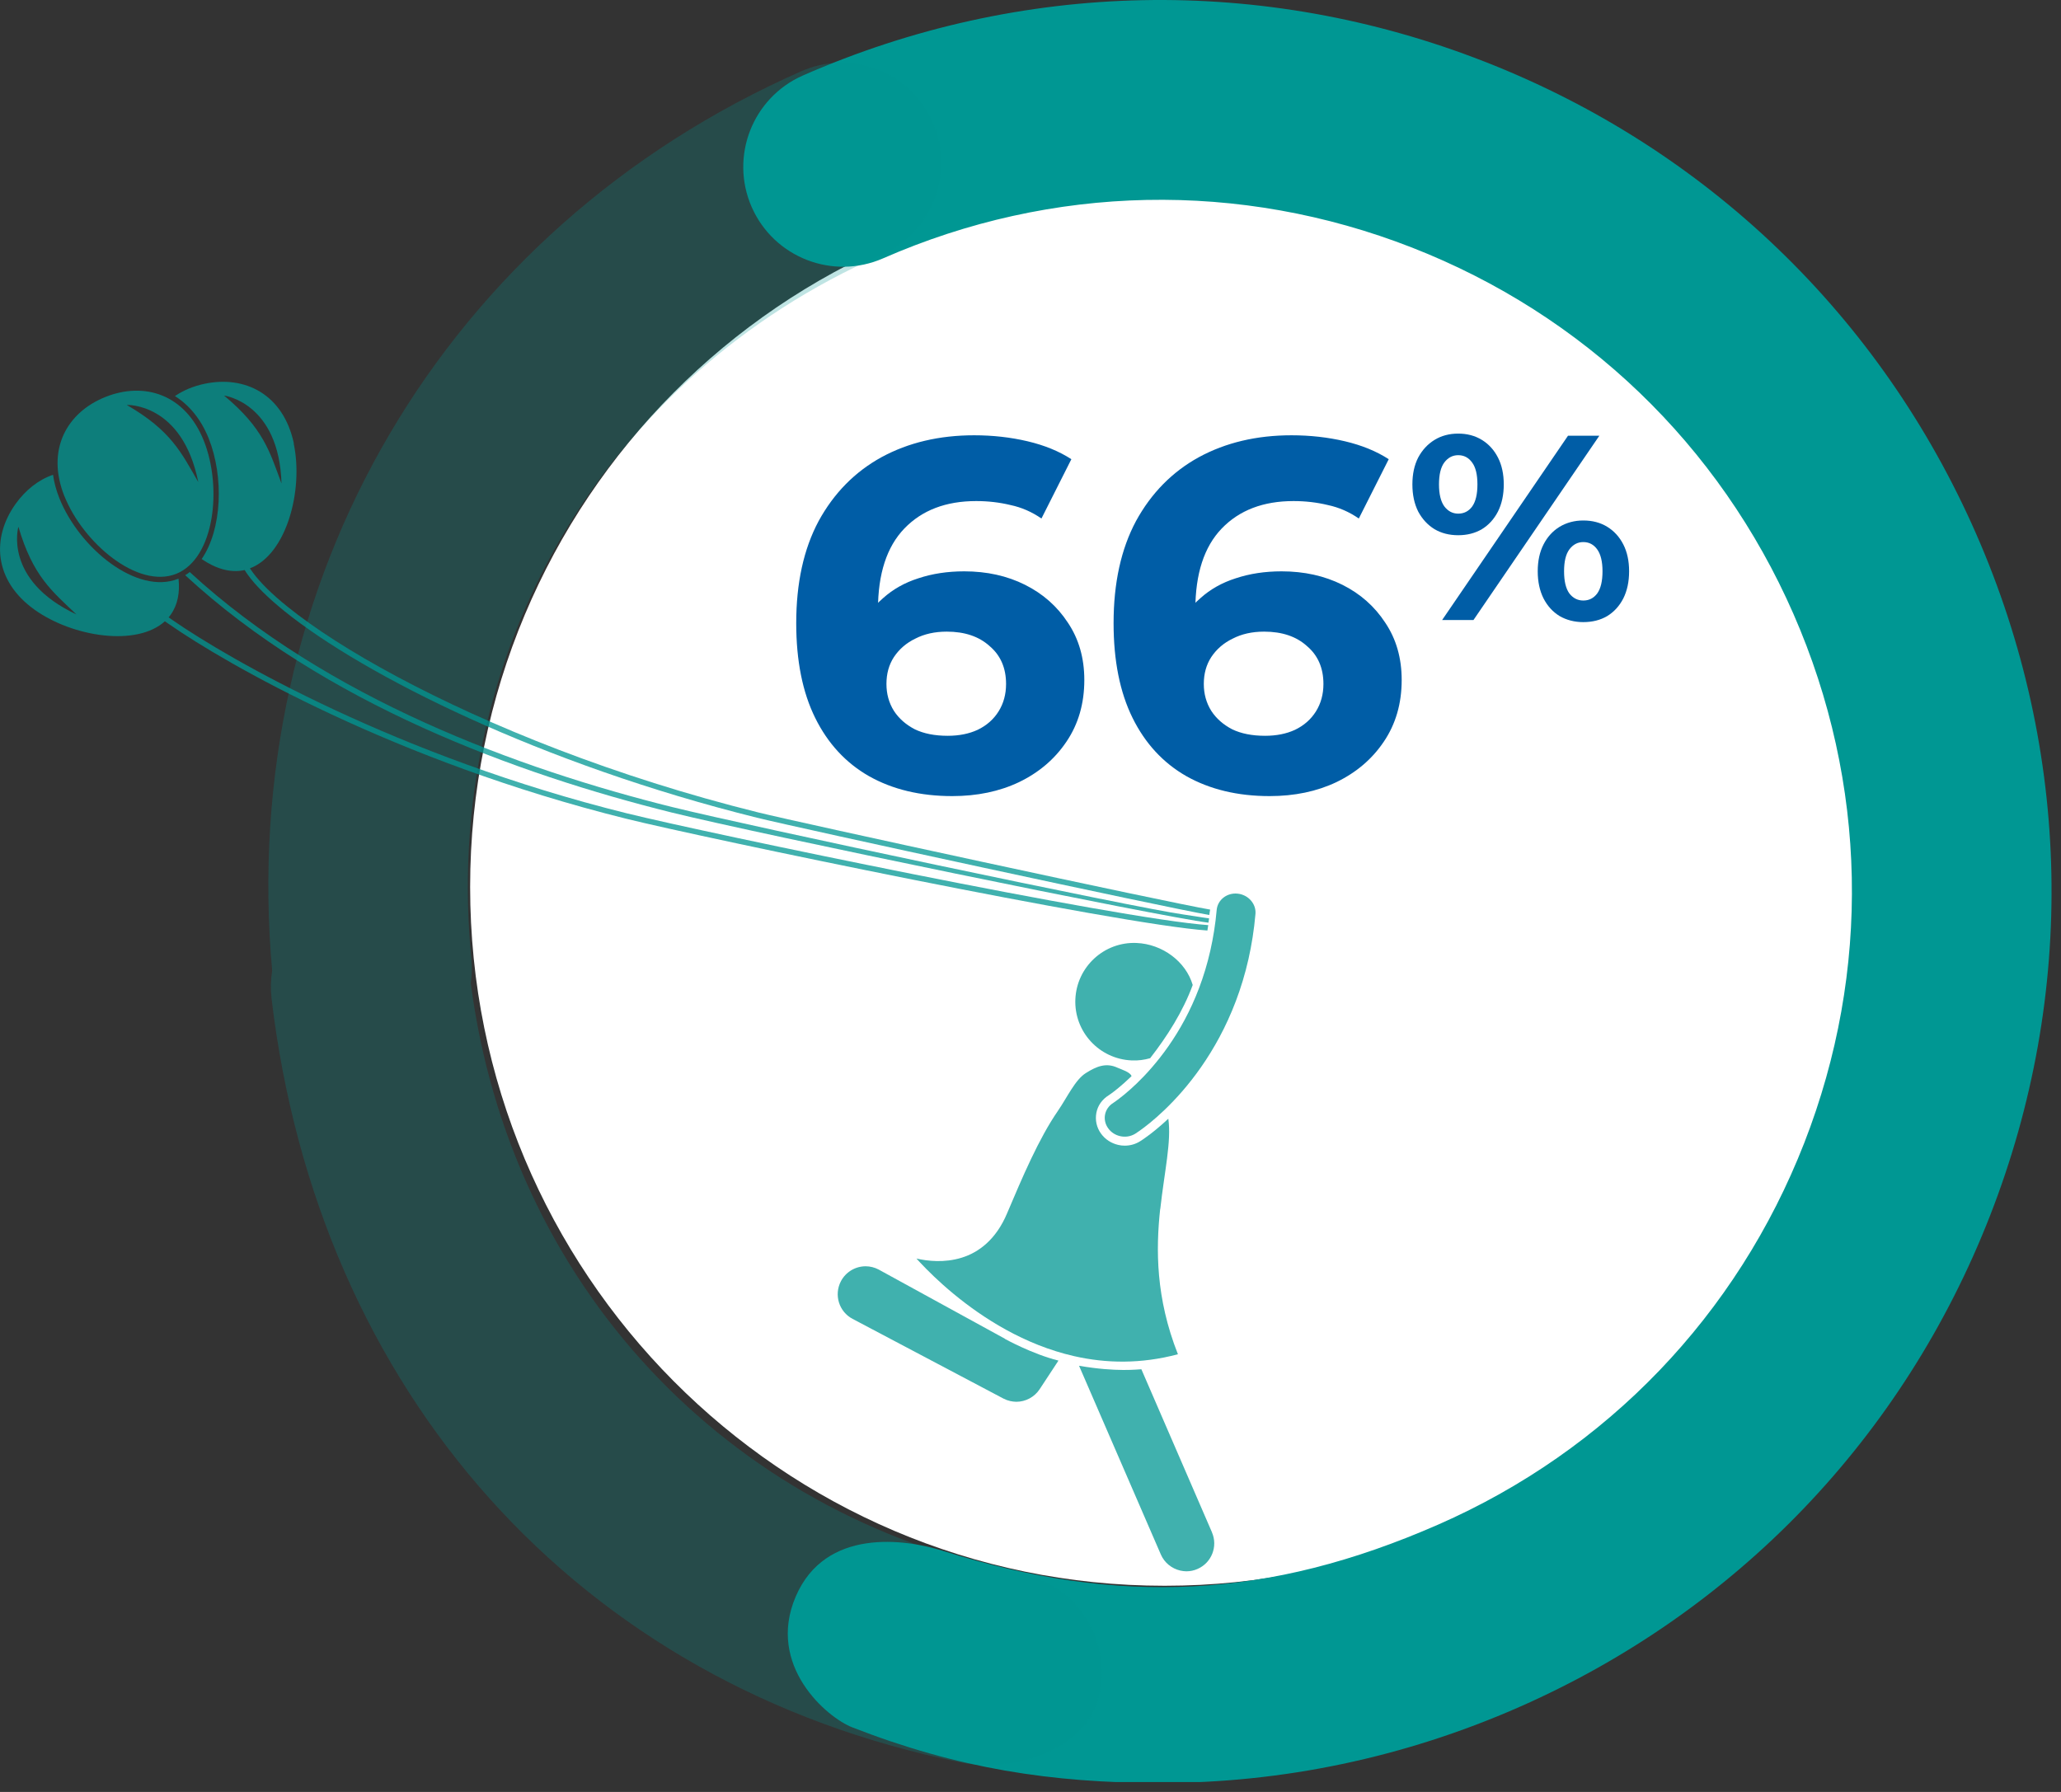
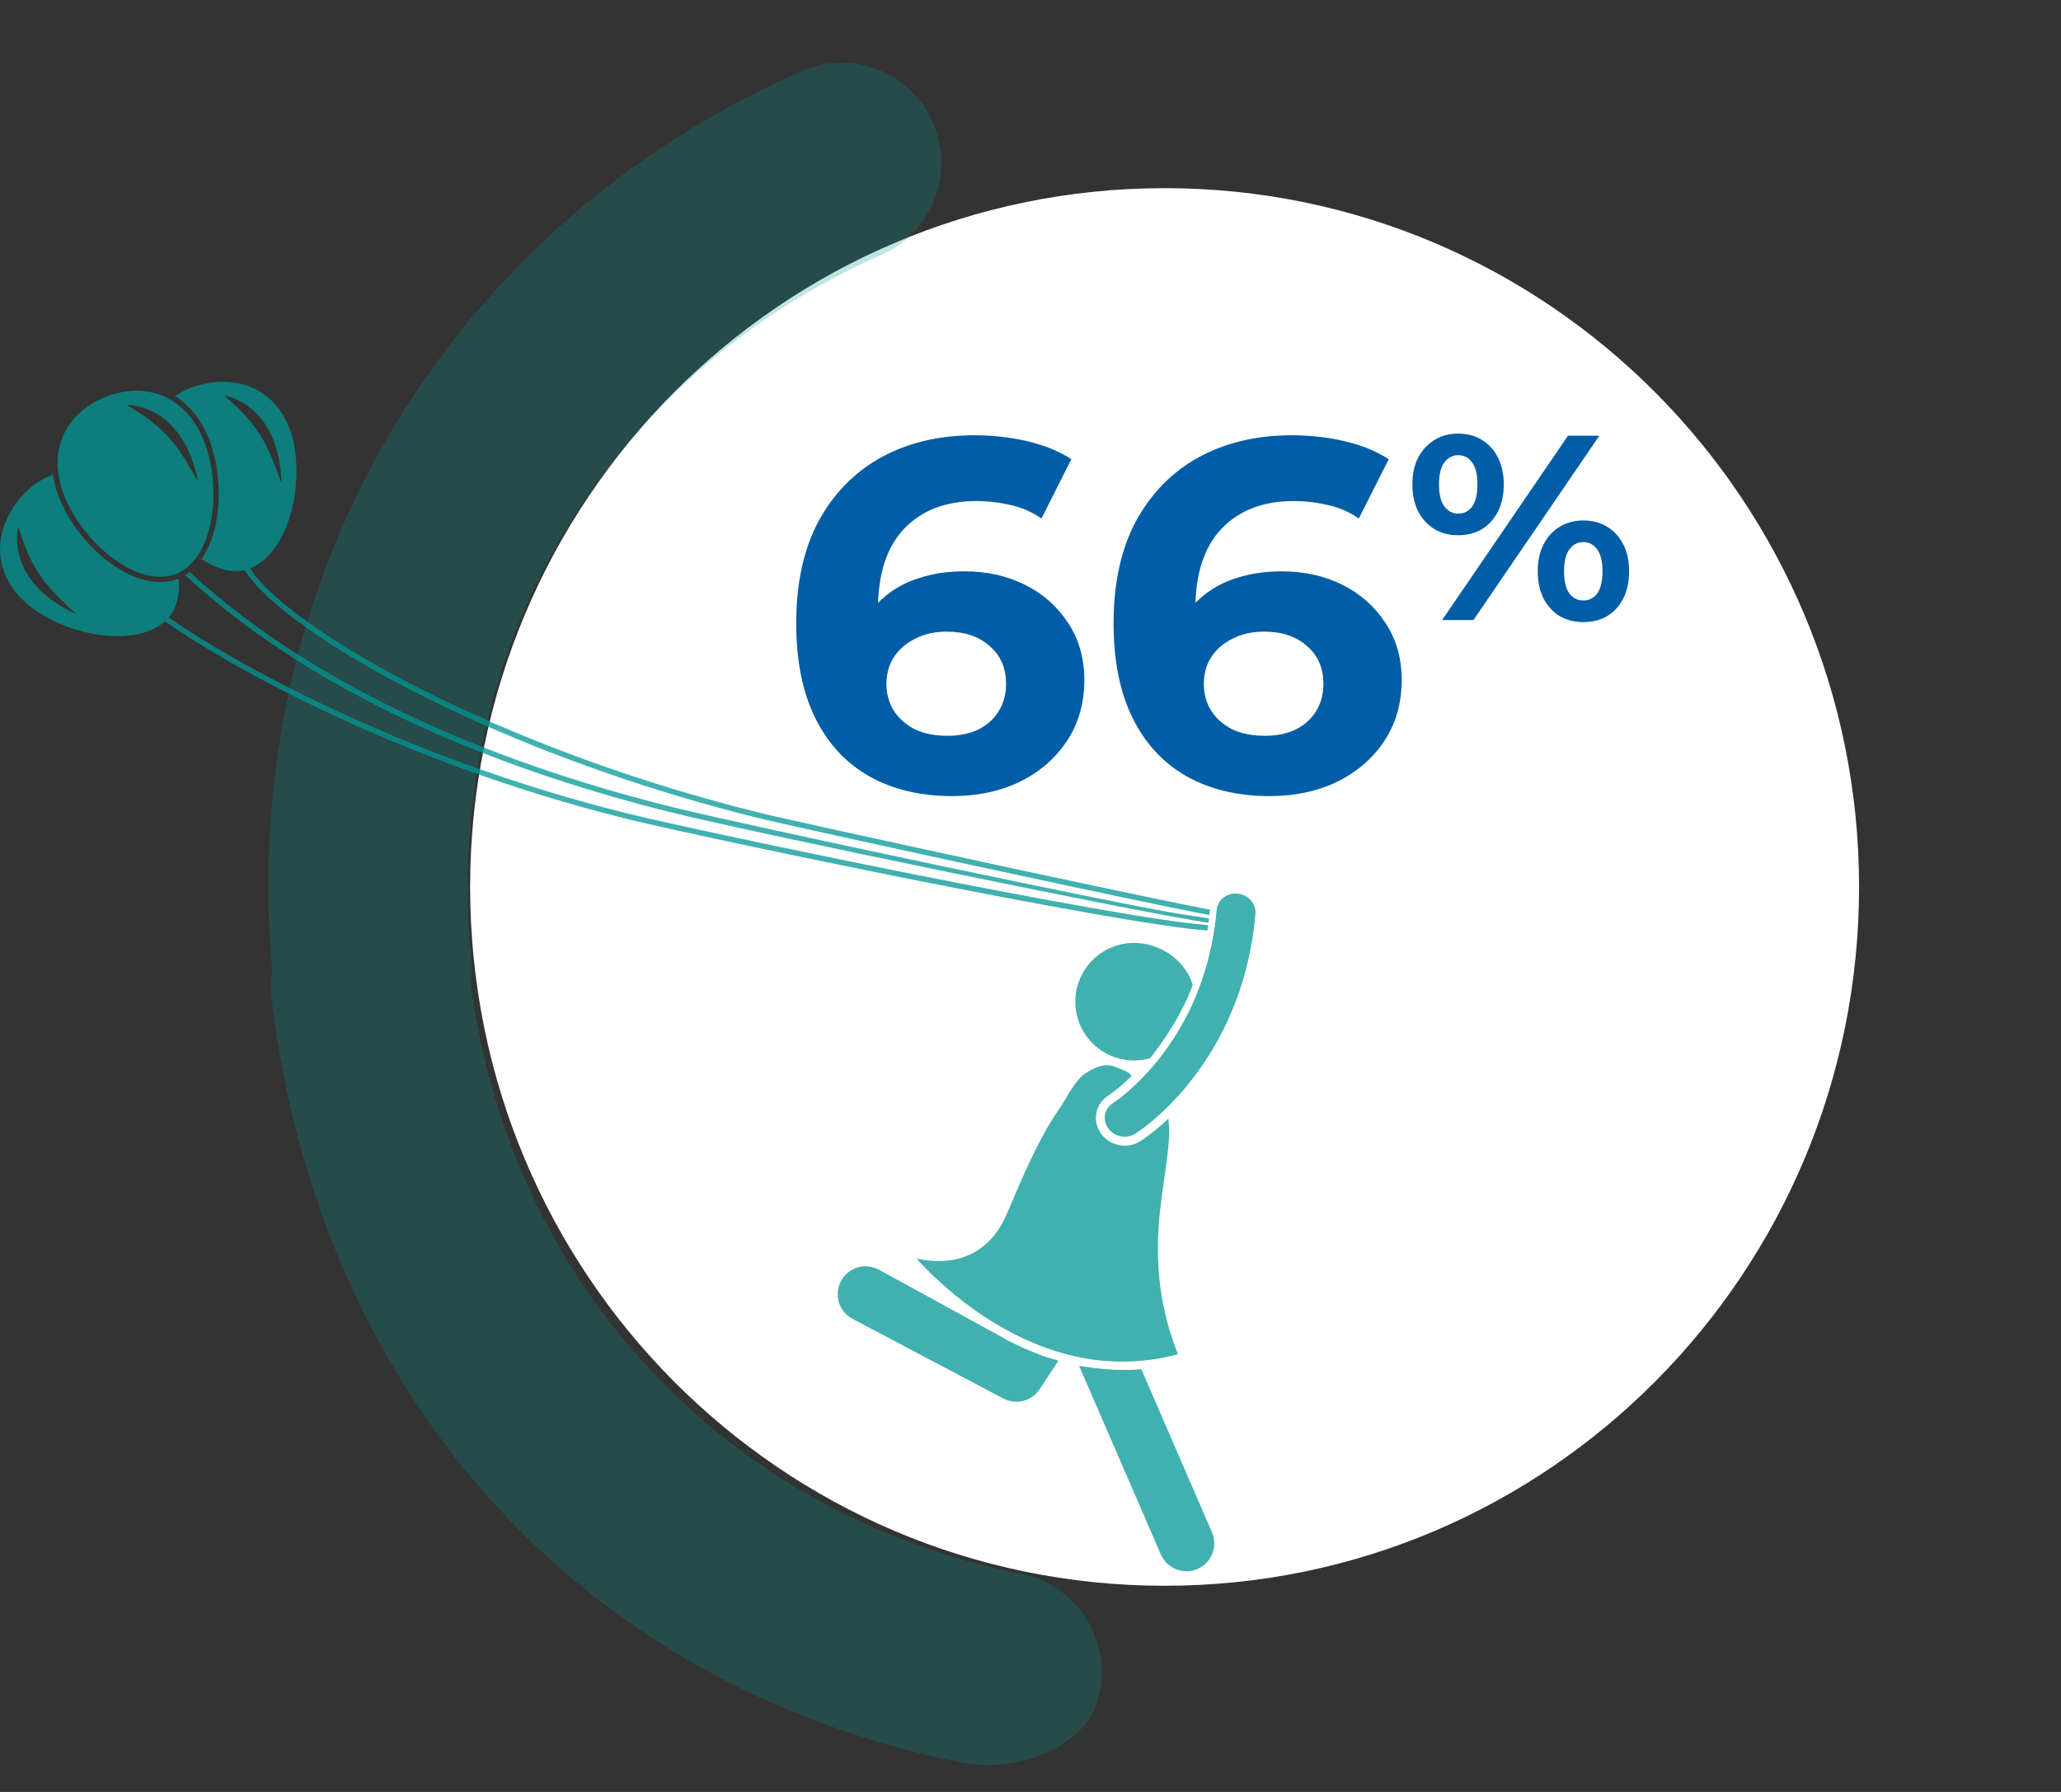
<svg xmlns="http://www.w3.org/2000/svg" width="230" height="200" viewBox="0 0 230 200" fill="none">
  <rect x="0" y="0" width="230" height="200" fill="#333333" stroke="none" />
  <g clip-path="url(#clip0_5881_1577)">
    <g clip-path="url(#clip1_5881_1577)">
      <path d="M129.965 176.99C172.765 176.99 207.465 142.07 207.465 98.99C207.465 55.91 172.765 21 129.965 21C87.165 21 52.465 55.92 52.465 98.99C52.465 142.06 87.165 176.99 129.965 176.99Z" fill="white" />
-       <path d="M129.548 199C117.332 199 106.856 197.377 95.127 192.798C92.282 191.703 85.497 185.899 88.8 178.194C92.103 170.489 101.016 171.763 105.244 173.097C124.892 179.279 141.606 178.443 160.478 170.171C179.35 161.898 193.854 146.767 201.345 127.574C208.837 108.371 208.409 87.406 200.142 68.521C191.875 49.637 176.743 35.123 157.563 27.627C138.372 20.131 117.421 20.558 98.559 28.831C92.928 31.3 86.362 28.741 83.885 23.107C81.418 17.473 83.975 10.902 89.606 8.424C113.919 -2.248 140.929 -2.796 165.651 6.871C190.372 16.527 209.861 35.242 220.526 59.572C231.191 83.901 231.738 110.929 222.088 135.667C212.438 160.415 193.735 179.907 169.421 190.578C156.638 196.183 143.108 198.99 129.548 199Z" fill="#009793" />
      <path opacity="0.25" d="M113.973 175.66C80.903 169.07 56.896 143.251 52.538 109.752C52.657 108.882 52.697 107.992 52.608 107.082C49.245 73.043 67.213 42.164 98.383 28.434C104.014 25.954 106.581 19.354 104.104 13.695C101.646 8.035 95.07 5.465 89.439 7.945C49.563 25.514 26.472 64.853 30.372 108.342C30.213 109.342 30.183 110.372 30.302 111.422C35.476 155.191 64.368 188.15 107.397 196.739C113.048 197.859 120.818 195.33 122.459 189.9C122.569 189.55 122.648 189.19 122.728 188.82C123.932 182.76 120.012 176.87 113.983 175.66H113.973Z" fill="#009793" />
    </g>
    <path d="M106.266 88.854C102.706 88.854 99.61 88.112 96.977 86.629C94.381 85.145 92.379 82.976 90.97 80.121C89.561 77.266 88.856 73.743 88.856 69.552C88.856 65.066 89.69 61.265 91.359 58.15C93.065 55.035 95.401 52.661 98.368 51.03C101.371 49.398 104.82 48.583 108.714 48.583C110.79 48.583 112.774 48.805 114.665 49.25C116.556 49.695 118.188 50.362 119.56 51.252L116.223 57.872C115.147 57.13 113.998 56.629 112.774 56.37C111.55 56.073 110.271 55.925 108.936 55.925C105.562 55.925 102.892 56.944 100.926 58.984C98.961 61.024 97.978 64.046 97.978 68.051C97.978 68.718 97.978 69.46 97.978 70.276C98.015 71.091 98.127 71.907 98.312 72.723L95.809 70.387C96.513 68.941 97.422 67.736 98.534 66.771C99.647 65.77 100.963 65.028 102.484 64.546C104.041 64.027 105.747 63.768 107.601 63.768C110.123 63.768 112.385 64.268 114.387 65.269C116.39 66.271 117.984 67.68 119.171 69.497C120.394 71.314 121.006 73.446 121.006 75.894C121.006 78.526 120.339 80.826 119.004 82.791C117.706 84.719 115.945 86.221 113.72 87.296C111.532 88.335 109.047 88.854 106.266 88.854ZM105.766 82.123C107.026 82.123 108.139 81.901 109.103 81.456C110.104 80.974 110.883 80.288 111.439 79.398C111.995 78.508 112.273 77.488 112.273 76.338C112.273 74.559 111.662 73.15 110.438 72.111C109.251 71.036 107.657 70.498 105.654 70.498C104.319 70.498 103.151 70.758 102.15 71.277C101.149 71.759 100.352 72.445 99.758 73.335C99.202 74.188 98.924 75.189 98.924 76.338C98.924 77.451 99.202 78.452 99.758 79.342C100.314 80.195 101.093 80.881 102.094 81.4C103.096 81.882 104.319 82.123 105.766 82.123ZM141.683 88.854C138.123 88.854 135.026 88.112 132.393 86.629C129.798 85.145 127.795 82.976 126.386 80.121C124.977 77.266 124.272 73.743 124.272 69.552C124.272 65.066 125.107 61.265 126.776 58.15C128.481 55.035 130.817 52.661 133.784 51.03C136.788 49.398 140.236 48.583 144.13 48.583C146.207 48.583 148.19 48.805 150.082 49.25C151.973 49.695 153.604 50.362 154.977 51.252L151.639 57.872C150.564 57.13 149.414 56.629 148.19 56.37C146.967 56.073 145.687 55.925 144.352 55.925C140.978 55.925 138.308 56.944 136.343 58.984C134.377 61.024 133.395 64.046 133.395 68.051C133.395 68.718 133.395 69.46 133.395 70.276C133.432 71.091 133.543 71.907 133.728 72.723L131.225 70.387C131.93 68.941 132.838 67.736 133.951 66.771C135.063 65.77 136.38 65.028 137.9 64.546C139.458 64.027 141.163 63.768 143.017 63.768C145.539 63.768 147.801 64.268 149.804 65.269C151.806 66.271 153.401 67.68 154.587 69.497C155.811 71.314 156.423 73.446 156.423 75.894C156.423 78.526 155.755 80.826 154.42 82.791C153.122 84.719 151.361 86.221 149.136 87.296C146.948 88.335 144.464 88.854 141.683 88.854ZM141.182 82.123C142.443 82.123 143.555 81.901 144.519 81.456C145.521 80.974 146.299 80.288 146.856 79.398C147.412 78.508 147.69 77.488 147.69 76.338C147.69 74.559 147.078 73.15 145.854 72.111C144.668 71.036 143.073 70.498 141.071 70.498C139.736 70.498 138.568 70.758 137.566 71.277C136.565 71.759 135.768 72.445 135.175 73.335C134.618 74.188 134.34 75.189 134.34 76.338C134.34 77.451 134.618 78.452 135.175 79.342C135.731 80.195 136.51 80.881 137.511 81.4C138.512 81.882 139.736 82.123 141.182 82.123Z" fill="#005DA6" />
    <path d="M160.938 69.2L174.985 48.63H178.482L164.435 69.2H160.938ZM162.731 59.737C161.732 59.737 160.85 59.512 160.086 59.062C159.322 58.592 158.715 57.935 158.264 57.093C157.833 56.231 157.618 55.222 157.618 54.066C157.618 52.91 157.833 51.911 158.264 51.069C158.715 50.226 159.322 49.57 160.086 49.1C160.85 48.63 161.732 48.395 162.731 48.395C163.73 48.395 164.611 48.63 165.376 49.1C166.14 49.57 166.737 50.226 167.168 51.069C167.599 51.911 167.815 52.91 167.815 54.066C167.815 55.222 167.599 56.231 167.168 57.093C166.737 57.935 166.14 58.592 165.376 59.062C164.611 59.512 163.73 59.737 162.731 59.737ZM162.731 57.328C163.377 57.328 163.896 57.063 164.288 56.535C164.68 55.986 164.876 55.163 164.876 54.066C164.876 52.969 164.68 52.156 164.288 51.627C163.896 51.078 163.377 50.804 162.731 50.804C162.104 50.804 161.585 51.078 161.173 51.627C160.782 52.156 160.586 52.969 160.586 54.066C160.586 55.144 160.782 55.956 161.173 56.505C161.585 57.054 162.104 57.328 162.731 57.328ZM176.689 69.435C175.71 69.435 174.828 69.21 174.044 68.759C173.28 68.289 172.683 67.632 172.252 66.79C171.821 65.928 171.605 64.919 171.605 63.763C171.605 62.608 171.821 61.608 172.252 60.766C172.683 59.924 173.28 59.267 174.044 58.797C174.828 58.327 175.71 58.092 176.689 58.092C177.708 58.092 178.599 58.327 179.363 58.797C180.127 59.267 180.725 59.924 181.156 60.766C181.587 61.608 181.802 62.608 181.802 63.763C181.802 64.919 181.587 65.928 181.156 66.79C180.725 67.632 180.127 68.289 179.363 68.759C178.599 69.21 177.708 69.435 176.689 69.435ZM176.689 67.025C177.336 67.025 177.855 66.761 178.247 66.232C178.638 65.683 178.834 64.861 178.834 63.763C178.834 62.686 178.638 61.873 178.247 61.324C177.855 60.776 177.336 60.502 176.689 60.502C176.062 60.502 175.543 60.776 175.132 61.324C174.74 61.853 174.544 62.666 174.544 63.763C174.544 64.861 174.74 65.683 175.132 66.232C175.543 66.761 176.062 67.025 176.689 67.025Z" fill="#005DA6" />
    <path d="M135.248 171.014L127.373 152.825C127.031 152.825 124.638 153.166 120.418 152.436L129.542 173.49C129.931 174.397 130.745 175.069 131.711 175.293C131.935 175.34 132.171 175.376 132.395 175.376C132.819 175.376 133.232 175.293 133.633 175.116C135.212 174.433 135.931 172.594 135.248 171.026V171.014Z" fill="#009793" fill-opacity="0.75" />
    <path d="M112.143 149.418L98.056 141.696C97.608 141.46 97.101 141.331 96.606 141.331C95.451 141.331 94.389 141.967 93.847 142.993C93.046 144.514 93.623 146.4 95.144 147.201L111.966 156.09C112.214 156.22 112.473 156.314 112.732 156.373C112.956 156.42 113.192 156.455 113.416 156.455C114.465 156.455 115.444 155.925 116.021 155.052L118.12 151.858C115.149 151.115 112.143 149.429 112.131 149.429L112.143 149.418Z" fill="#009793" fill-opacity="0.75" />
    <path d="M126.831 105.247C123.212 105.093 120.159 107.911 120.006 111.53C119.853 115.149 122.67 118.202 126.289 118.355C127.008 118.391 127.692 118.296 128.352 118.108C130.262 115.656 132.007 112.909 133.103 109.938C132.337 107.321 129.72 105.364 126.831 105.247Z" fill="#009793" fill-opacity="0.75" />
    <path d="M7.191 55.382C9.278 60.604 15.372 65.756 19.663 64.046C23.954 62.325 24.826 54.392 22.74 49.181C20.653 43.959 16.068 42.591 11.777 44.301C7.486 46.01 5.104 50.171 7.191 55.394V55.382ZM22.127 53.802C20.229 50.513 19.109 48.073 14.146 45.197C14.146 45.197 20.335 44.925 22.127 53.802Z" fill="#009793" fill-opacity="0.75" />
    <path d="M75.105 90.099C57.882 85.819 36.521 77.98 21.173 63.846C21.008 63.976 20.843 64.093 20.666 64.2C36.156 78.511 57.646 86.385 74.963 90.688C84.63 93.081 129.579 102.335 134.86 102.983C134.884 102.783 134.895 102.7 134.931 102.5C134.164 102.406 132.927 102.182 132.043 102.064C126.808 101.345 83.357 92.15 75.117 90.099H75.105Z" fill="#009793" fill-opacity="0.75" />
    <path d="M32.795 49.488C31.616 43.994 27.325 41.872 22.81 42.839C21.584 43.098 20.476 43.558 19.521 44.206C21.125 45.209 22.445 46.812 23.294 48.945C24.991 53.201 24.791 59.072 22.504 62.396C24.036 63.445 25.687 63.975 27.255 63.634C27.266 63.634 27.29 63.634 27.302 63.622C27.408 63.799 27.526 63.975 27.655 64.152C28.528 65.367 29.907 66.722 31.722 68.196C40.658 75.41 60.404 85.289 84.475 91.266C88.967 92.385 130.202 101.321 134.953 102.123C134.989 101.922 135 101.722 135.048 101.521C130.297 100.72 89.12 91.796 84.617 90.676C68.62 86.704 54.533 80.998 44.301 75.516C39.184 72.781 35.035 70.094 32.1 67.724C30.379 66.345 29.082 65.06 28.245 63.94C28.115 63.763 27.997 63.598 27.891 63.433C31.97 61.901 33.892 54.71 32.772 49.488H32.795ZM25.003 44.148C25.003 44.148 31.145 44.925 31.416 53.967C30.096 50.407 29.412 47.814 25.003 44.148Z" fill="#009793" fill-opacity="0.75" />
    <path d="M70.023 90.794C44.348 84.428 25.499 73.536 19.31 69.245C19.133 69.127 18.968 69.009 18.815 68.903C18.897 68.809 18.98 68.714 19.05 68.608C19.84 67.5 20.088 66.097 19.923 64.588C19.911 64.588 19.899 64.588 19.887 64.6C15.266 66.439 8.853 61.182 6.625 55.606C6.272 54.722 6.036 53.837 5.918 52.989C4.28 53.555 2.841 54.698 1.733 56.254C-0.954 60.015 -0.707 64.801 3.879 68.066C8.134 71.096 15.255 72.204 18.402 69.339C18.555 69.457 18.732 69.575 18.909 69.693C25.121 74.019 44.03 84.959 69.894 91.383C78.605 93.541 124.686 103.16 134.741 103.856C134.777 103.655 134.8 103.455 134.836 103.254C124.804 102.559 78.735 92.951 70.035 90.794H70.023ZM2.052 58.789C3.667 64.294 5.777 65.956 8.523 68.573C0.33 64.73 2.052 58.789 2.052 58.789Z" fill="#009793" fill-opacity="0.75" />
    <path d="M125.44 122.187C125.039 122.517 124.721 122.752 124.509 122.906C124.402 122.976 124.32 123.035 124.273 123.071C124.249 123.082 124.237 123.094 124.226 123.106C123.235 123.719 122.988 124.992 123.672 125.935C124.002 126.395 124.485 126.69 125.004 126.808C125.569 126.937 126.171 126.855 126.689 126.536C126.819 126.454 129.2 124.957 131.947 121.786C134.694 118.615 137.806 113.758 139.326 107.038C139.68 105.459 139.951 103.785 140.105 102.005C140.199 100.885 139.315 99.871 138.124 99.742C136.933 99.612 135.884 100.425 135.778 101.557C135.637 103.16 135.389 104.669 135.071 106.084C133.715 112.084 130.957 116.363 128.54 119.145C127.338 120.536 126.218 121.55 125.428 122.198L125.44 122.187Z" fill="#009793" fill-opacity="0.75" />
    <path d="M129.483 134.93C129.943 130.768 130.744 127.373 130.379 124.862C128.752 126.383 127.538 127.197 127.22 127.385C126.713 127.703 126.123 127.868 125.522 127.868C125.274 127.868 125.027 127.845 124.791 127.786C124.013 127.609 123.329 127.161 122.87 126.525C122.375 125.841 122.198 125.016 122.351 124.202C122.504 123.401 122.988 122.705 123.73 122.245L123.931 122.104C124.131 121.962 124.438 121.739 124.803 121.432C125.192 121.114 125.699 120.666 126.277 120.112C126.135 119.652 125.121 119.357 124.709 119.169C123.436 118.579 122.363 119.015 121.172 119.77C119.982 120.513 119.109 122.458 118.048 124.002C115.926 127.079 114.099 131.381 112.39 135.413C111.164 138.337 109.231 139.787 107.309 140.376C105.399 140.965 103.525 140.753 102.275 140.47C102.393 140.6 102.511 140.73 102.641 140.871C103.513 141.802 104.786 143.064 106.413 144.408C109.667 147.095 114.311 150.101 119.875 151.363C123.4 152.164 127.29 152.259 131.452 151.15C128.964 144.856 128.988 139.433 129.471 134.941L129.483 134.93Z" fill="#009793" fill-opacity="0.75" />
  </g>
  <defs>
    <clipPath id="clip0_5881_1577">
      <rect width="229.284" height="199.895" fill="white" />
    </clipPath>
    <clipPath id="clip1_5881_1577">
      <rect width="199.84" height="199.9" fill="white" transform="translate(29.945 -1)" />
    </clipPath>
  </defs>
</svg>